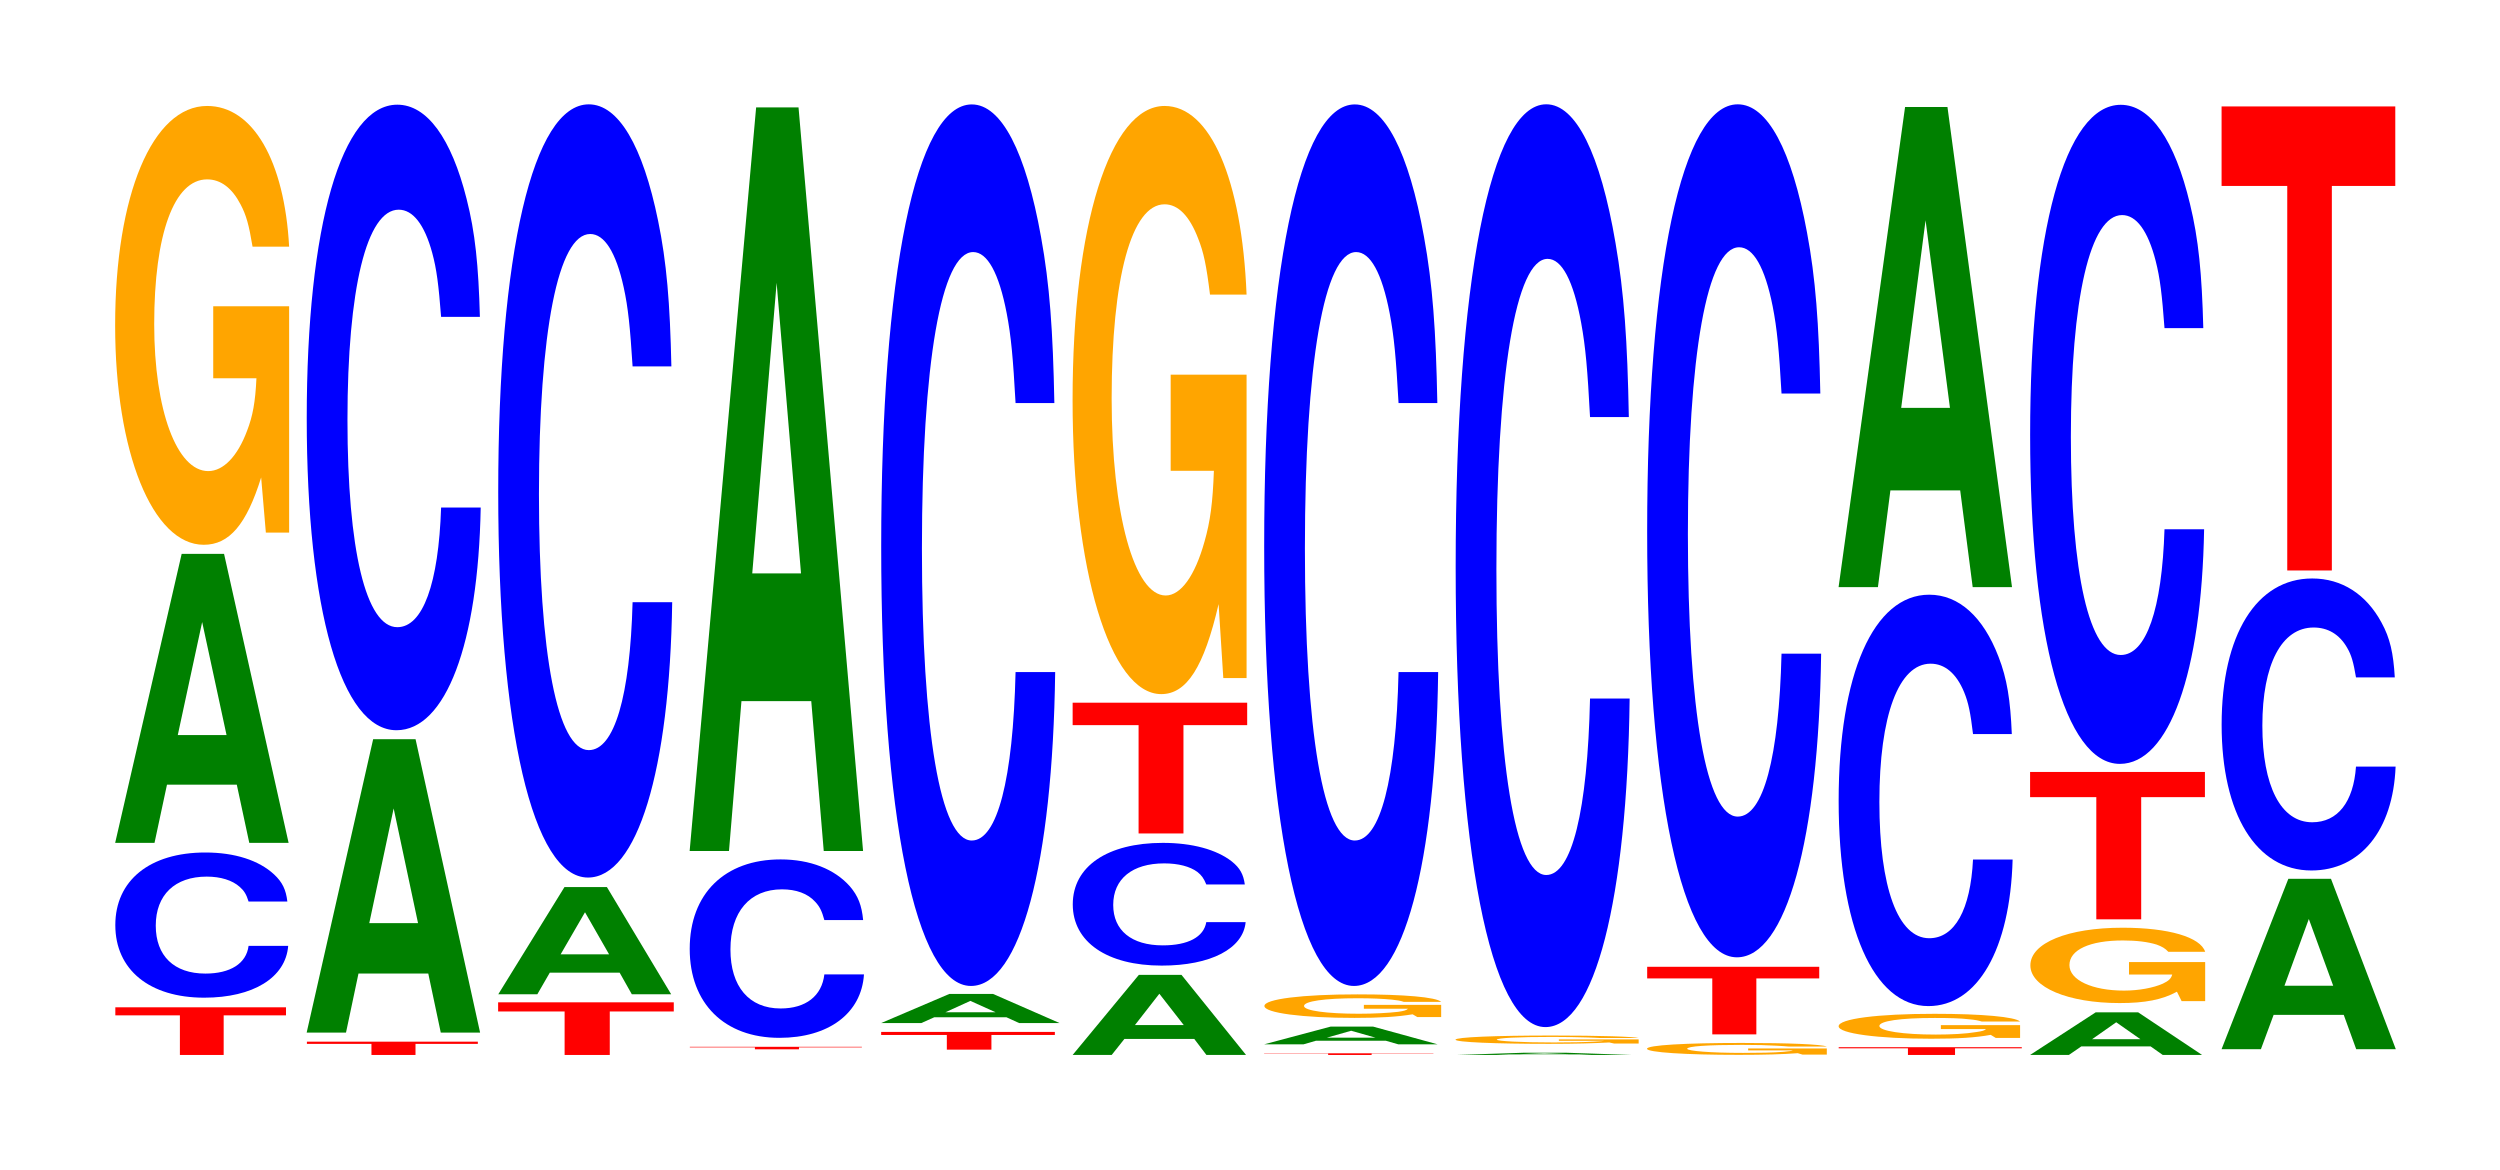
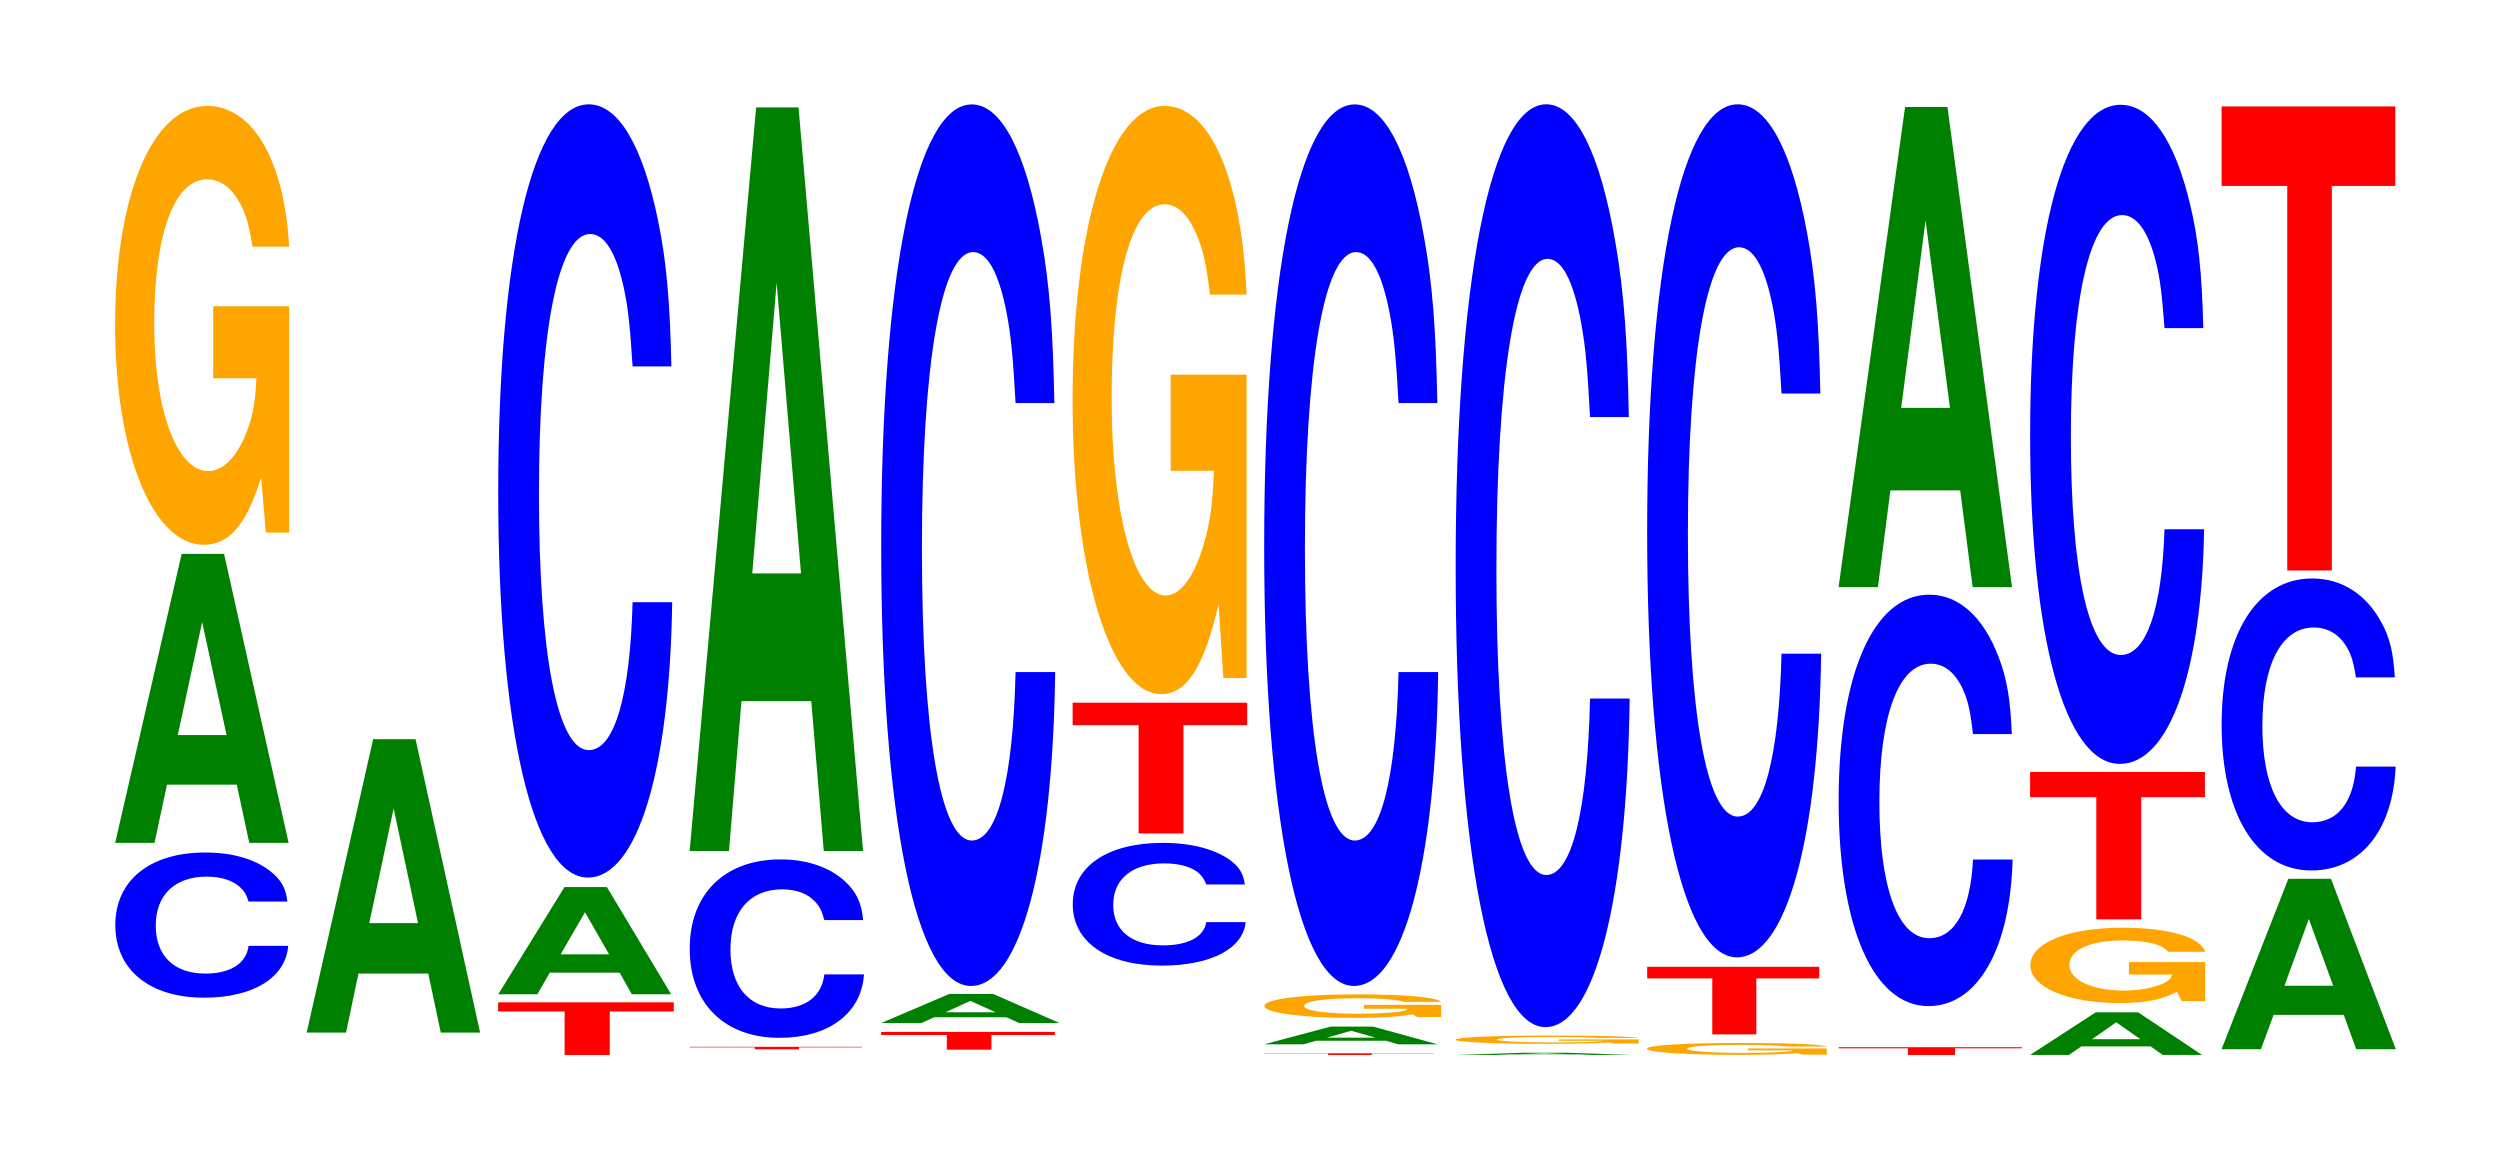
<svg xmlns="http://www.w3.org/2000/svg" xmlns:xlink="http://www.w3.org/1999/xlink" width="141pt" height="66pt" viewBox="0 0 141 66" version="1.1">
  <defs>
    <g>
      <symbol overflow="visible" id="glyph0-0">
-         <path style="stroke:none;" d="M 6.344 -2.234 L 9.859 -2.234 L 9.859 -2.688 L 0.234 -2.688 L 0.234 -2.234 L 3.875 -2.234 L 3.875 0 L 6.344 0 Z M 6.344 -2.234 " />
-       </symbol>
+         </symbol>
      <symbol overflow="visible" id="glyph1-0">
        <path style="stroke:none;" d="M 10.375 -5.172 C 10.297 -5.844 10.094 -6.266 9.625 -6.703 C 8.766 -7.5 7.406 -7.938 5.75 -7.938 C 2.609 -7.938 0.672 -6.359 0.672 -3.844 C 0.672 -1.328 2.594 0.25 5.688 0.25 C 8.438 0.25 10.281 -0.875 10.422 -2.672 L 8.188 -2.672 C 8.062 -1.672 7.156 -1.109 5.75 -1.109 C 3.984 -1.109 2.953 -2.109 2.953 -3.812 C 2.953 -5.547 4.031 -6.578 5.828 -6.578 C 6.609 -6.578 7.266 -6.375 7.688 -6 C 7.938 -5.781 8.062 -5.578 8.188 -5.172 Z M 10.375 -5.172 " />
      </symbol>
      <symbol overflow="visible" id="glyph2-0">
        <path style="stroke:none;" d="M 7.234 -3.281 L 7.938 0 L 10.156 0 L 6.516 -16.297 L 4.125 -16.297 L 0.375 0 L 2.594 0 L 3.297 -3.281 Z M 6.656 -6.078 L 3.906 -6.078 L 5.281 -12.453 Z M 6.656 -6.078 " />
      </symbol>
      <symbol overflow="visible" id="glyph3-0">
        <path style="stroke:none;" d="M 10.422 -12.703 L 6.141 -12.703 L 6.141 -8.641 L 8.578 -8.641 C 8.516 -7.312 8.375 -6.516 8.047 -5.672 C 7.516 -4.25 6.719 -3.406 5.859 -3.406 C 4.094 -3.406 2.812 -6.828 2.812 -11.688 C 2.812 -16.781 3.938 -19.859 5.797 -19.859 C 6.562 -19.859 7.203 -19.375 7.688 -18.438 C 8 -17.844 8.156 -17.297 8.359 -16.062 L 10.422 -16.062 C 10.156 -20.922 8.375 -24 5.797 -24 C 2.719 -24 0.609 -18.984 0.609 -11.625 C 0.609 -4.469 2.719 0.75 5.609 0.75 C 7.047 0.75 8.016 -0.391 8.844 -3.047 L 9.109 0.062 L 10.422 0.062 Z M 10.422 -12.703 " />
      </symbol>
      <symbol overflow="visible" id="glyph4-0">
-         <path style="stroke:none;" d="M 6.359 -0.625 L 9.875 -0.625 L 9.875 -0.75 L 0.234 -0.75 L 0.234 -0.625 L 3.875 -0.625 L 3.875 0 L 6.359 0 Z M 6.359 -0.625 " />
-       </symbol>
+         </symbol>
      <symbol overflow="visible" id="glyph5-0">
        <path style="stroke:none;" d="M 7.234 -3.328 L 7.938 0 L 10.156 0 L 6.516 -16.547 L 4.125 -16.547 L 0.375 0 L 2.594 0 L 3.297 -3.328 Z M 6.656 -6.172 L 3.906 -6.172 L 5.281 -12.641 Z M 6.656 -6.172 " />
      </symbol>
      <symbol overflow="visible" id="glyph6-0">
-         <path style="stroke:none;" d="M 10.438 -22.25 C 10.359 -25.156 10.172 -27.016 9.688 -28.906 C 8.828 -32.328 7.453 -34.219 5.781 -34.219 C 2.641 -34.219 0.672 -27.422 0.672 -16.531 C 0.672 -5.719 2.625 1.062 5.734 1.062 C 8.5 1.062 10.344 -3.781 10.484 -11.5 L 8.25 -11.5 C 8.109 -7.203 7.219 -4.75 5.781 -4.75 C 4.016 -4.75 2.969 -9.094 2.969 -16.438 C 2.969 -23.875 4.062 -28.297 5.859 -28.297 C 6.656 -28.297 7.312 -27.469 7.75 -25.859 C 8 -24.938 8.109 -24.062 8.25 -22.25 Z M 10.438 -22.25 " />
-       </symbol>
+         </symbol>
      <symbol overflow="visible" id="glyph7-0">
        <path style="stroke:none;" d="M 6.531 -2.453 L 10.141 -2.453 L 10.141 -2.969 L 0.234 -2.969 L 0.234 -2.453 L 3.984 -2.453 L 3.984 0 L 6.531 0 Z M 6.531 -2.453 " />
      </symbol>
      <symbol overflow="visible" id="glyph8-0">
        <path style="stroke:none;" d="M 7.219 -1.219 L 7.906 0 L 10.125 0 L 6.5 -6.047 L 4.109 -6.047 L 0.375 0 L 2.578 0 L 3.281 -1.219 Z M 6.625 -2.25 L 3.891 -2.25 L 5.266 -4.625 Z M 6.625 -2.25 " />
      </symbol>
      <symbol overflow="visible" id="glyph9-0">
        <path style="stroke:none;" d="M 10.438 -27.516 C 10.359 -31.109 10.172 -33.391 9.688 -35.734 C 8.828 -39.953 7.453 -42.297 5.781 -42.297 C 2.641 -42.297 0.672 -33.906 0.672 -20.438 C 0.672 -7.078 2.625 1.312 5.734 1.312 C 8.5 1.312 10.344 -4.688 10.484 -14.219 L 8.25 -14.219 C 8.109 -8.906 7.219 -5.875 5.781 -5.875 C 4.016 -5.875 2.969 -11.25 2.969 -20.312 C 2.969 -29.516 4.062 -34.984 5.859 -34.984 C 6.656 -34.984 7.312 -33.969 7.75 -31.969 C 8 -30.828 8.109 -29.734 8.25 -27.516 Z M 10.438 -27.516 " />
      </symbol>
      <symbol overflow="visible" id="glyph10-0">
        <path style="stroke:none;" d="M 6.391 -0.109 L 9.938 -0.109 L 9.938 -0.141 L 0.234 -0.141 L 0.234 -0.109 L 3.906 -0.109 L 3.906 0 L 6.391 0 Z M 6.391 -0.109 " />
      </symbol>
      <symbol overflow="visible" id="glyph11-0">
        <path style="stroke:none;" d="M 10.453 -6.344 C 10.375 -7.172 10.172 -7.703 9.703 -8.25 C 8.844 -9.219 7.469 -9.766 5.797 -9.766 C 2.641 -9.766 0.672 -7.828 0.672 -4.719 C 0.672 -1.641 2.625 0.297 5.734 0.297 C 8.5 0.297 10.359 -1.078 10.5 -3.281 L 8.266 -3.281 C 8.125 -2.062 7.219 -1.359 5.797 -1.359 C 4.016 -1.359 2.969 -2.594 2.969 -4.688 C 2.969 -6.812 4.062 -8.078 5.875 -8.078 C 6.672 -8.078 7.328 -7.844 7.75 -7.375 C 8 -7.109 8.125 -6.859 8.266 -6.344 Z M 10.453 -6.344 " />
      </symbol>
      <symbol overflow="visible" id="glyph12-0">
        <path style="stroke:none;" d="M 7.234 -8.453 L 7.938 0 L 10.156 0 L 6.516 -41.938 L 4.125 -41.938 L 0.375 0 L 2.594 0 L 3.297 -8.453 Z M 6.656 -15.656 L 3.906 -15.656 L 5.281 -32.047 Z M 6.656 -15.656 " />
      </symbol>
      <symbol overflow="visible" id="glyph13-0">
        <path style="stroke:none;" d="M 6.453 -0.828 L 10.031 -0.828 L 10.031 -1 L 0.234 -1 L 0.234 -0.828 L 3.938 -0.828 L 3.938 0 L 6.453 0 Z M 6.453 -0.828 " />
      </symbol>
      <symbol overflow="visible" id="glyph14-0">
        <path style="stroke:none;" d="M 7.453 -0.328 L 8.172 0 L 10.453 0 L 6.703 -1.641 L 4.234 -1.641 L 0.391 0 L 2.656 0 L 3.391 -0.328 Z M 6.844 -0.609 L 4.016 -0.609 L 5.422 -1.25 Z M 6.844 -0.609 " />
      </symbol>
      <symbol overflow="visible" id="glyph15-0">
        <path style="stroke:none;" d="M 10.438 -31.375 C 10.359 -35.469 10.172 -38.078 9.688 -40.734 C 8.828 -45.547 7.453 -48.219 5.781 -48.219 C 2.641 -48.219 0.672 -38.656 0.672 -23.297 C 0.672 -8.062 2.625 1.5 5.734 1.5 C 8.5 1.5 10.344 -5.344 10.484 -16.203 L 8.25 -16.203 C 8.109 -10.156 7.219 -6.703 5.781 -6.703 C 4.016 -6.703 2.969 -12.828 2.969 -23.172 C 2.969 -33.641 4.062 -39.891 5.859 -39.891 C 6.656 -39.891 7.312 -38.719 7.75 -36.438 C 8 -35.141 8.109 -33.906 8.25 -31.375 Z M 10.438 -31.375 " />
      </symbol>
      <symbol overflow="visible" id="glyph16-0">
-         <path style="stroke:none;" d="M 7.234 -0.906 L 7.922 0 L 10.156 0 L 6.516 -4.516 L 4.109 -4.516 L 0.375 0 L 2.578 0 L 3.297 -0.906 Z M 6.641 -1.688 L 3.891 -1.688 L 5.266 -3.453 Z M 6.641 -1.688 " />
-       </symbol>
+         </symbol>
      <symbol overflow="visible" id="glyph17-0">
        <path style="stroke:none;" d="M 10.375 -4.375 C 10.297 -4.938 10.109 -5.297 9.641 -5.672 C 8.781 -6.344 7.406 -6.719 5.75 -6.719 C 2.625 -6.719 0.672 -5.391 0.672 -3.25 C 0.672 -1.125 2.609 0.203 5.688 0.203 C 8.453 0.203 10.281 -0.75 10.422 -2.25 L 8.203 -2.25 C 8.062 -1.406 7.172 -0.938 5.75 -0.938 C 3.984 -0.938 2.953 -1.781 2.953 -3.219 C 2.953 -4.688 4.031 -5.562 5.828 -5.562 C 6.625 -5.562 7.281 -5.391 7.703 -5.078 C 7.938 -4.891 8.062 -4.719 8.203 -4.375 Z M 10.375 -4.375 " />
      </symbol>
      <symbol overflow="visible" id="glyph18-0">
        <path style="stroke:none;" d="M 6.484 -6.109 L 10.078 -6.109 L 10.078 -7.375 L 0.234 -7.375 L 0.234 -6.109 L 3.953 -6.109 L 3.953 0 L 6.484 0 Z M 6.484 -6.109 " />
      </symbol>
      <symbol overflow="visible" id="glyph19-0">
        <path style="stroke:none;" d="M 10.422 -17.016 L 6.141 -17.016 L 6.141 -11.594 L 8.578 -11.594 C 8.516 -9.812 8.375 -8.734 8.047 -7.594 C 7.516 -5.688 6.719 -4.562 5.859 -4.562 C 4.094 -4.562 2.812 -9.156 2.812 -15.672 C 2.812 -22.5 3.938 -26.625 5.797 -26.625 C 6.562 -26.625 7.203 -25.969 7.688 -24.703 C 8 -23.922 8.156 -23.188 8.359 -21.531 L 10.422 -21.531 C 10.156 -28.047 8.375 -32.172 5.797 -32.172 C 2.719 -32.172 0.609 -25.438 0.609 -15.594 C 0.609 -6 2.719 1 5.609 1 C 7.047 1 8.016 -0.516 8.844 -4.078 L 9.109 0.094 L 10.422 0.094 Z M 10.422 -17.016 " />
      </symbol>
      <symbol overflow="visible" id="glyph20-0">
        <path style="stroke:none;" d="M 6.297 -0.078 L 9.781 -0.078 L 9.781 -0.094 L 0.234 -0.094 L 0.234 -0.078 L 3.844 -0.078 L 3.844 0 L 6.297 0 Z M 6.297 -0.078 " />
      </symbol>
      <symbol overflow="visible" id="glyph21-0">
        <path style="stroke:none;" d="M 7.234 -0.203 L 7.938 0 L 10.156 0 L 6.516 -1 L 4.125 -1 L 0.375 0 L 2.594 0 L 3.297 -0.203 Z M 6.656 -0.375 L 3.906 -0.375 L 5.281 -0.766 Z M 6.656 -0.375 " />
      </symbol>
      <symbol overflow="visible" id="glyph22-0">
        <path style="stroke:none;" d="M 10.594 -0.688 L 6.234 -0.688 L 6.234 -0.469 L 8.719 -0.469 C 8.656 -0.391 8.5 -0.344 8.172 -0.297 C 7.641 -0.234 6.812 -0.188 5.953 -0.188 C 4.156 -0.188 2.859 -0.359 2.859 -0.625 C 2.859 -0.891 4 -1.062 5.891 -1.062 C 6.672 -1.062 7.328 -1.031 7.812 -0.984 C 8.125 -0.953 8.297 -0.922 8.484 -0.859 L 10.594 -0.859 C 10.312 -1.125 8.5 -1.281 5.875 -1.281 C 2.75 -1.281 0.625 -1.016 0.625 -0.625 C 0.625 -0.234 2.766 0.047 5.703 0.047 C 7.156 0.047 8.141 -0.016 8.984 -0.156 L 9.25 0 L 10.594 0 Z M 10.594 -0.688 " />
      </symbol>
      <symbol overflow="visible" id="glyph23-0">
        <path style="stroke:none;" d="M 7.359 -0.031 L 8.078 0 L 10.344 0 L 6.625 -0.125 L 4.188 -0.125 L 0.375 0 L 2.625 0 L 3.359 -0.031 Z M 6.766 -0.047 L 3.969 -0.047 L 5.359 -0.094 Z M 6.766 -0.047 " />
      </symbol>
      <symbol overflow="visible" id="glyph24-0">
        <path style="stroke:none;" d="M 10.969 -0.234 L 6.469 -0.234 L 6.469 -0.156 L 9.031 -0.156 C 8.969 -0.141 8.812 -0.125 8.469 -0.109 C 7.922 -0.078 7.078 -0.062 6.172 -0.062 C 4.312 -0.062 2.969 -0.141 2.969 -0.219 C 2.969 -0.312 4.156 -0.375 6.109 -0.375 C 6.922 -0.375 7.594 -0.359 8.109 -0.344 C 8.422 -0.328 8.594 -0.328 8.797 -0.312 L 10.969 -0.312 C 10.703 -0.391 8.812 -0.453 6.094 -0.453 C 2.859 -0.453 0.641 -0.359 0.641 -0.219 C 0.641 -0.078 2.875 0.016 5.906 0.016 C 7.422 0.016 8.438 -0.016 9.312 -0.062 L 9.594 0 L 10.969 0 Z M 10.969 -0.234 " />
      </symbol>
      <symbol overflow="visible" id="glyph25-0">
        <path style="stroke:none;" d="M 10.438 -32.844 C 10.359 -37.141 10.172 -39.859 9.688 -42.656 C 8.828 -47.703 7.453 -50.484 5.781 -50.484 C 2.641 -50.484 0.672 -40.469 0.672 -24.391 C 0.672 -8.453 2.625 1.562 5.734 1.562 C 8.5 1.562 10.344 -5.594 10.484 -16.969 L 8.25 -16.969 C 8.109 -10.625 7.219 -7.016 5.781 -7.016 C 4.016 -7.016 2.969 -13.422 2.969 -24.266 C 2.969 -35.234 4.062 -41.766 5.859 -41.766 C 6.656 -41.766 7.312 -40.547 7.75 -38.156 C 8 -36.797 8.109 -35.5 8.25 -32.844 Z M 10.438 -32.844 " />
      </symbol>
      <symbol overflow="visible" id="glyph26-0">
        <path style="stroke:none;" d="M 10.781 -0.344 L 6.344 -0.344 L 6.344 -0.234 L 8.859 -0.234 C 8.812 -0.203 8.656 -0.188 8.328 -0.156 C 7.781 -0.109 6.938 -0.094 6.062 -0.094 C 4.234 -0.094 2.906 -0.203 2.906 -0.328 C 2.906 -0.469 4.078 -0.547 6 -0.547 C 6.797 -0.547 7.453 -0.531 7.953 -0.5 C 8.281 -0.484 8.438 -0.469 8.641 -0.453 L 10.781 -0.453 C 10.5 -0.578 8.656 -0.656 5.984 -0.656 C 2.797 -0.656 0.641 -0.531 0.641 -0.328 C 0.641 -0.125 2.812 0.016 5.812 0.016 C 7.297 0.016 8.297 -0.016 9.141 -0.078 L 9.406 0 L 10.781 0 Z M 10.781 -0.344 " />
      </symbol>
      <symbol overflow="visible" id="glyph27-0">
        <path style="stroke:none;" d="M 6.391 -3.156 L 9.938 -3.156 L 9.938 -3.812 L 0.234 -3.812 L 0.234 -3.156 L 3.906 -3.156 L 3.906 0 L 6.391 0 Z M 6.391 -3.156 " />
      </symbol>
      <symbol overflow="visible" id="glyph28-0">
        <path style="stroke:none;" d="M 10.438 -30.344 C 10.359 -34.312 10.172 -36.844 9.688 -39.422 C 8.828 -44.078 7.453 -46.656 5.781 -46.656 C 2.641 -46.656 0.672 -37.406 0.672 -22.547 C 0.672 -7.812 2.625 1.453 5.734 1.453 C 8.5 1.453 10.344 -5.156 10.484 -15.672 L 8.25 -15.672 C 8.109 -9.828 7.219 -6.484 5.781 -6.484 C 4.016 -6.484 2.969 -12.406 2.969 -22.422 C 2.969 -32.562 4.062 -38.594 5.859 -38.594 C 6.656 -38.594 7.312 -37.469 7.75 -35.266 C 8 -34 8.109 -32.812 8.25 -30.344 Z M 10.438 -30.344 " />
      </symbol>
      <symbol overflow="visible" id="glyph29-0">
        <path style="stroke:none;" d="M 6.812 -0.375 L 10.578 -0.375 L 10.578 -0.438 L 0.25 -0.438 L 0.25 -0.375 L 4.156 -0.375 L 4.156 0 L 6.812 0 Z M 6.812 -0.375 " />
      </symbol>
      <symbol overflow="visible" id="glyph30-0">
-         <path style="stroke:none;" d="M 10.875 -0.719 L 6.406 -0.719 L 6.406 -0.5 L 8.953 -0.5 C 8.891 -0.422 8.734 -0.375 8.391 -0.328 C 7.844 -0.234 7 -0.188 6.125 -0.188 C 4.266 -0.188 2.938 -0.391 2.938 -0.672 C 2.938 -0.953 4.109 -1.125 6.062 -1.125 C 6.859 -1.125 7.531 -1.109 8.031 -1.047 C 8.359 -1.016 8.516 -0.984 8.719 -0.922 L 10.875 -0.922 C 10.594 -1.188 8.734 -1.359 6.047 -1.359 C 2.828 -1.359 0.641 -1.078 0.641 -0.656 C 0.641 -0.25 2.844 0.047 5.859 0.047 C 7.359 0.047 8.375 -0.016 9.219 -0.172 L 9.5 0 L 10.875 0 Z M 10.875 -0.719 " />
-       </symbol>
+         </symbol>
      <symbol overflow="visible" id="glyph31-0">
        <path style="stroke:none;" d="M 10.438 -14.641 C 10.359 -16.547 10.172 -17.766 9.688 -19 C 8.828 -21.25 7.453 -22.5 5.781 -22.5 C 2.641 -22.5 0.672 -18.031 0.672 -10.875 C 0.672 -3.766 2.625 0.703 5.734 0.703 C 8.5 0.703 10.344 -2.484 10.484 -7.562 L 8.25 -7.562 C 8.109 -4.734 7.219 -3.125 5.781 -3.125 C 4.016 -3.125 2.969 -5.984 2.969 -10.812 C 2.969 -15.703 4.062 -18.609 5.859 -18.609 C 6.656 -18.609 7.312 -18.062 7.75 -17 C 8 -16.391 8.109 -15.812 8.25 -14.641 Z M 10.438 -14.641 " />
      </symbol>
      <symbol overflow="visible" id="glyph32-0">
        <path style="stroke:none;" d="M 7.234 -5.453 L 7.938 0 L 10.156 0 L 6.516 -27.078 L 4.125 -27.078 L 0.375 0 L 2.594 0 L 3.297 -5.453 Z M 6.656 -10.109 L 3.906 -10.109 L 5.281 -20.688 Z M 6.656 -10.109 " />
      </symbol>
      <symbol overflow="visible" id="glyph33-0">
        <path style="stroke:none;" d="M 7.172 -0.484 L 7.859 0 L 10.078 0 L 6.469 -2.406 L 4.078 -2.406 L 0.375 0 L 2.562 0 L 3.266 -0.484 Z M 6.594 -0.891 L 3.875 -0.891 L 5.234 -1.844 Z M 6.594 -0.891 " />
      </symbol>
      <symbol overflow="visible" id="glyph34-0">
        <path style="stroke:none;" d="M 10.484 -2.188 L 6.188 -2.188 L 6.188 -1.484 L 8.625 -1.484 C 8.562 -1.25 8.422 -1.125 8.094 -0.969 C 7.562 -0.734 6.75 -0.578 5.906 -0.578 C 4.109 -0.578 2.828 -1.172 2.828 -2.016 C 2.828 -2.875 3.969 -3.406 5.844 -3.406 C 6.609 -3.406 7.25 -3.328 7.75 -3.172 C 8.047 -3.062 8.219 -2.969 8.406 -2.766 L 10.484 -2.766 C 10.219 -3.594 8.422 -4.125 5.828 -4.125 C 2.734 -4.125 0.625 -3.266 0.625 -2 C 0.625 -0.766 2.75 0.125 5.656 0.125 C 7.094 0.125 8.062 -0.062 8.891 -0.516 L 9.156 0.016 L 10.484 0.016 Z M 10.484 -2.188 " />
      </symbol>
      <symbol overflow="visible" id="glyph35-0">
        <path style="stroke:none;" d="M 6.5 -6.891 L 10.094 -6.891 L 10.094 -8.312 L 0.234 -8.312 L 0.234 -6.891 L 3.969 -6.891 L 3.969 0 L 6.5 0 Z M 6.5 -6.891 " />
      </symbol>
      <symbol overflow="visible" id="glyph36-0">
        <path style="stroke:none;" d="M 10.438 -23.453 C 10.359 -26.516 10.172 -28.469 9.688 -30.453 C 8.828 -34.062 7.453 -36.047 5.781 -36.047 C 2.641 -36.047 0.672 -28.906 0.672 -17.422 C 0.672 -6.031 2.625 1.125 5.734 1.125 C 8.5 1.125 10.344 -3.984 10.484 -12.109 L 8.25 -12.109 C 8.109 -7.594 7.219 -5.016 5.781 -5.016 C 4.016 -5.016 2.969 -9.578 2.969 -17.328 C 2.969 -25.156 4.062 -29.828 5.859 -29.828 C 6.656 -29.828 7.312 -28.953 7.75 -27.25 C 8 -26.281 8.109 -25.344 8.25 -23.453 Z M 10.438 -23.453 " />
      </symbol>
      <symbol overflow="visible" id="glyph37-0">
        <path style="stroke:none;" d="M 7.266 -1.938 L 7.969 0 L 10.203 0 L 6.547 -9.609 L 4.141 -9.609 L 0.375 0 L 2.594 0 L 3.312 -1.938 Z M 6.672 -3.578 L 3.922 -3.578 L 5.297 -7.344 Z M 6.672 -3.578 " />
      </symbol>
      <symbol overflow="visible" id="glyph38-0">
        <path style="stroke:none;" d="M 10.438 -10.391 C 10.359 -11.75 10.172 -12.609 9.688 -13.484 C 8.828 -15.078 7.453 -15.969 5.781 -15.969 C 2.641 -15.969 0.672 -12.797 0.672 -7.719 C 0.672 -2.672 2.625 0.5 5.734 0.5 C 8.5 0.5 10.344 -1.766 10.484 -5.359 L 8.25 -5.359 C 8.109 -3.359 7.219 -2.219 5.781 -2.219 C 4.016 -2.219 2.969 -4.25 2.969 -7.672 C 2.969 -11.141 4.062 -13.203 5.859 -13.203 C 6.656 -13.203 7.312 -12.828 7.75 -12.062 C 8 -11.641 8.109 -11.219 8.25 -10.391 Z M 10.438 -10.391 " />
      </symbol>
      <symbol overflow="visible" id="glyph39-0">
        <path style="stroke:none;" d="M 6.453 -21.688 L 10.031 -21.688 L 10.031 -26.172 L 0.234 -26.172 L 0.234 -21.688 L 3.938 -21.688 L 3.938 0 L 6.453 0 Z M 6.453 -21.688 " />
      </symbol>
    </g>
  </defs>
  <g id="surface1">
    <g style="fill:rgb(100%,0%,0%);fill-opacity:1;">
      <use xlink:href="#glyph0-0" x="6.271" y="59.5" />
    </g>
    <g style="fill:rgb(0%,0%,100%);fill-opacity:1;">
      <use xlink:href="#glyph1-0" x="5.832" y="56.019" />
    </g>
    <g style="fill:rgb(0%,50.194%,0%);fill-opacity:1;">
      <use xlink:href="#glyph2-0" x="6.121" y="47.536" />
    </g>
    <g style="fill:rgb(100%,64.647%,0%);fill-opacity:1;">
      <use xlink:href="#glyph3-0" x="5.885" y="29.976" />
    </g>
    <g style="fill:rgb(100%,0%,0%);fill-opacity:1;">
      <use xlink:href="#glyph4-0" x="17.075" y="59.5" />
    </g>
    <g style="fill:rgb(0%,50.194%,0%);fill-opacity:1;">
      <use xlink:href="#glyph5-0" x="16.921" y="58.237" />
    </g>
    <g style="fill:rgb(0%,0%,100%);fill-opacity:1;">
      <use xlink:href="#glyph6-0" x="16.628" y="40.123" />
    </g>
    <g style="fill:rgb(100%,0%,0%);fill-opacity:1;">
      <use xlink:href="#glyph7-0" x="27.86" y="59.5" />
    </g>
    <g style="fill:rgb(0%,50.194%,0%);fill-opacity:1;">
      <use xlink:href="#glyph8-0" x="27.728" y="56.076" />
    </g>
    <g style="fill:rgb(0%,0%,100%);fill-opacity:1;">
      <use xlink:href="#glyph9-0" x="27.428" y="48.182" />
    </g>
    <g style="fill:rgb(100%,0%,0%);fill-opacity:1;">
      <use xlink:href="#glyph10-0" x="38.671" y="59.181" />
    </g>
    <g style="fill:rgb(0%,0%,100%);fill-opacity:1;">
      <use xlink:href="#glyph11-0" x="38.228" y="58.237" />
    </g>
    <g style="fill:rgb(0%,50.194%,0%);fill-opacity:1;">
      <use xlink:href="#glyph12-0" x="38.521" y="47.997" />
    </g>
    <g style="fill:rgb(100%,0%,0%);fill-opacity:1;">
      <use xlink:href="#glyph13-0" x="49.463" y="59.2" />
    </g>
    <g style="fill:rgb(0%,50.194%,0%);fill-opacity:1;">
      <use xlink:href="#glyph14-0" x="49.306" y="57.7" />
    </g>
    <g style="fill:rgb(0%,0%,100%);fill-opacity:1;">
      <use xlink:href="#glyph15-0" x="49.028" y="54.108" />
    </g>
    <g style="fill:rgb(0%,50.194%,0%);fill-opacity:1;">
      <use xlink:href="#glyph16-0" x="60.121" y="59.5" />
    </g>
    <g style="fill:rgb(0%,0%,100%);fill-opacity:1;">
      <use xlink:href="#glyph17-0" x="59.832" y="54.257" />
    </g>
    <g style="fill:rgb(100%,0%,0%);fill-opacity:1;">
      <use xlink:href="#glyph18-0" x="60.263" y="47.007" />
    </g>
    <g style="fill:rgb(100%,64.647%,0%);fill-opacity:1;">
      <use xlink:href="#glyph19-0" x="59.885" y="38.148" />
    </g>
    <g style="fill:rgb(100%,0%,0%);fill-opacity:1;">
      <use xlink:href="#glyph20-0" x="71.063" y="59.5" />
    </g>
    <g style="fill:rgb(0%,50.194%,0%);fill-opacity:1;">
      <use xlink:href="#glyph21-0" x="70.925" y="58.9" />
    </g>
    <g style="fill:rgb(100%,64.647%,0%);fill-opacity:1;">
      <use xlink:href="#glyph22-0" x="70.688" y="57.363" />
    </g>
    <g style="fill:rgb(0%,0%,100%);fill-opacity:1;">
      <use xlink:href="#glyph15-0" x="70.628" y="54.108" />
    </g>
    <g style="fill:rgb(0%,50.194%,0%);fill-opacity:1;">
      <use xlink:href="#glyph23-0" x="81.736" y="59.5" />
    </g>
    <g style="fill:rgb(100%,64.647%,0%);fill-opacity:1;">
      <use xlink:href="#glyph24-0" x="81.451" y="58.857" />
    </g>
    <g style="fill:rgb(0%,0%,100%);fill-opacity:1;">
      <use xlink:href="#glyph25-0" x="81.428" y="56.366" />
    </g>
    <g style="fill:rgb(100%,64.647%,0%);fill-opacity:1;">
      <use xlink:href="#glyph26-0" x="92.251" y="59.478" />
    </g>
    <g style="fill:rgb(100%,0%,0%);fill-opacity:1;">
      <use xlink:href="#glyph27-0" x="92.667" y="58.339" />
    </g>
    <g style="fill:rgb(0%,0%,100%);fill-opacity:1;">
      <use xlink:href="#glyph28-0" x="92.228" y="52.54" />
    </g>
    <g style="fill:rgb(100%,0%,0%);fill-opacity:1;">
      <use xlink:href="#glyph29-0" x="103.452" y="59.5" />
    </g>
    <g style="fill:rgb(100%,64.647%,0%);fill-opacity:1;">
      <use xlink:href="#glyph30-0" x="103.058" y="58.538" />
    </g>
    <g style="fill:rgb(0%,0%,100%);fill-opacity:1;">
      <use xlink:href="#glyph31-0" x="103.028" y="56.041" />
    </g>
    <g style="fill:rgb(0%,50.194%,0%);fill-opacity:1;">
      <use xlink:href="#glyph32-0" x="103.321" y="33.113" />
    </g>
    <g style="fill:rgb(0%,50.194%,0%);fill-opacity:1;">
      <use xlink:href="#glyph33-0" x="114.121" y="59.5" />
    </g>
    <g style="fill:rgb(100%,64.647%,0%);fill-opacity:1;">
      <use xlink:href="#glyph34-0" x="113.888" y="56.448" />
    </g>
    <g style="fill:rgb(100%,0%,0%);fill-opacity:1;">
      <use xlink:href="#glyph35-0" x="114.263" y="51.85" />
    </g>
    <g style="fill:rgb(0%,0%,100%);fill-opacity:1;">
      <use xlink:href="#glyph36-0" x="113.828" y="41.958" />
    </g>
    <g style="fill:rgb(0%,50.194%,0%);fill-opacity:1;">
      <use xlink:href="#glyph37-0" x="124.921" y="59.175" />
    </g>
    <g style="fill:rgb(0%,0%,100%);fill-opacity:1;">
      <use xlink:href="#glyph38-0" x="124.628" y="48.595" />
    </g>
    <g style="fill:rgb(100%,0%,0%);fill-opacity:1;">
      <use xlink:href="#glyph39-0" x="125.063" y="32.175" />
    </g>
  </g>
</svg>